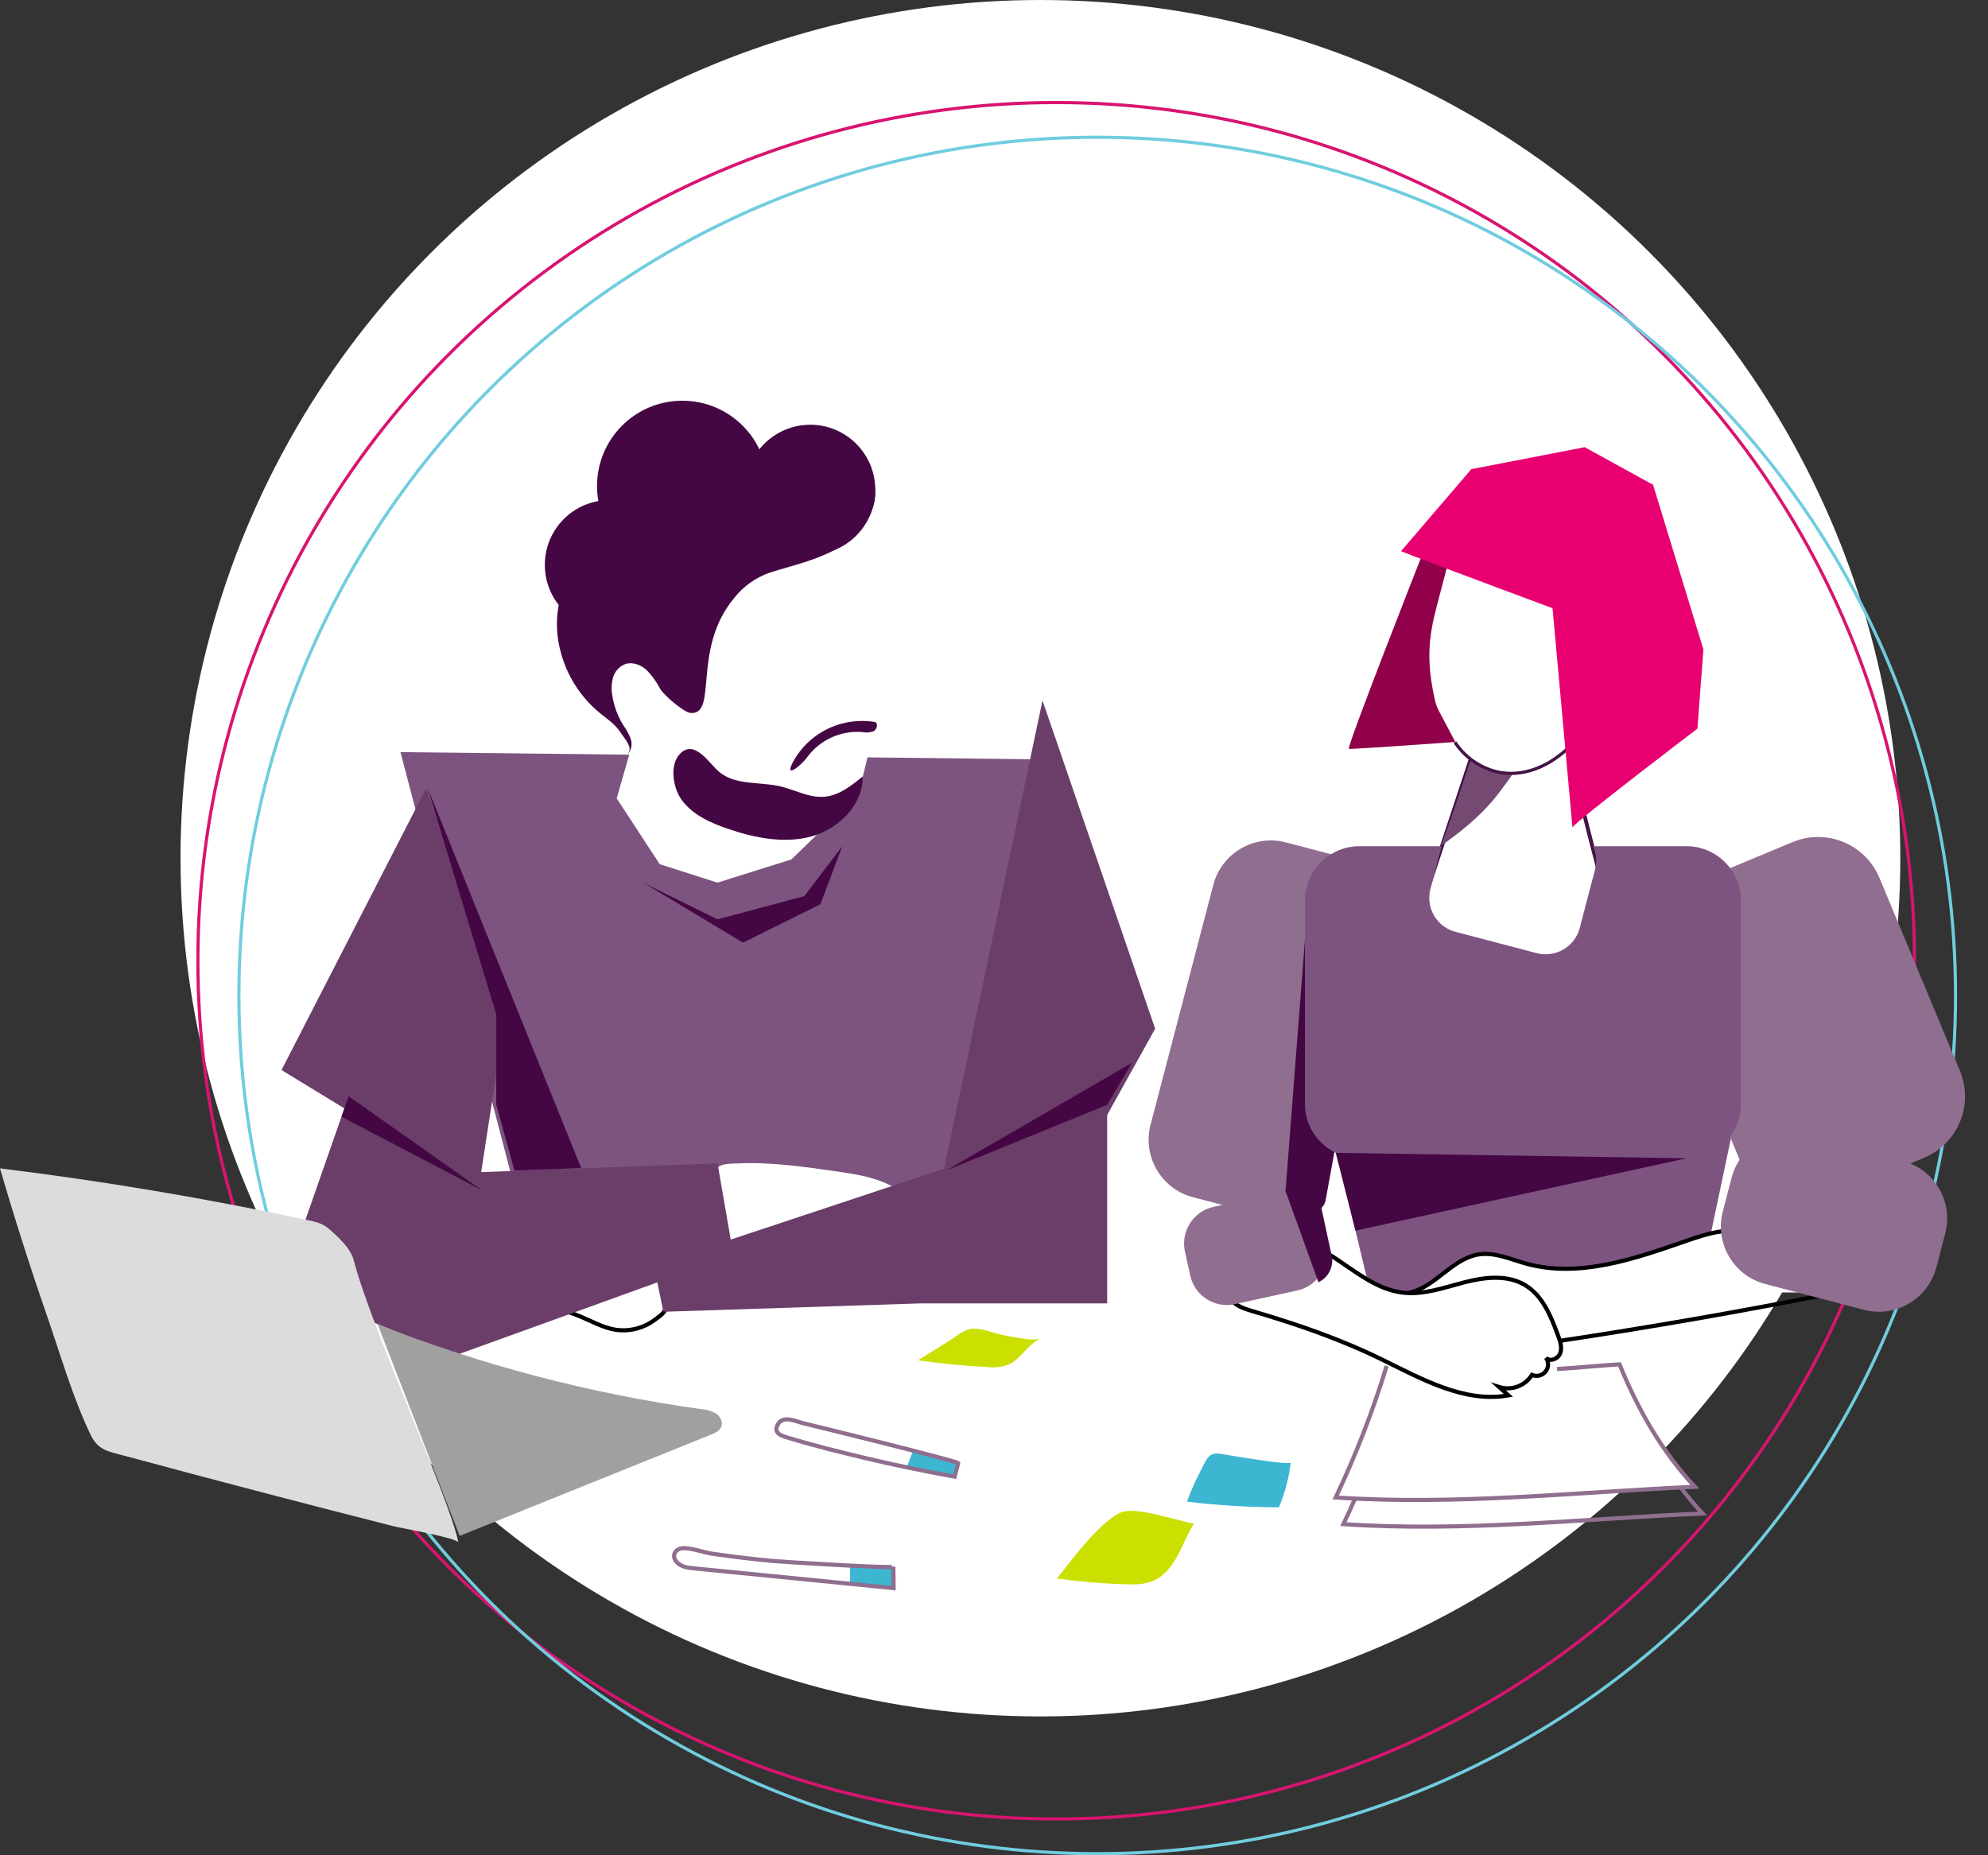
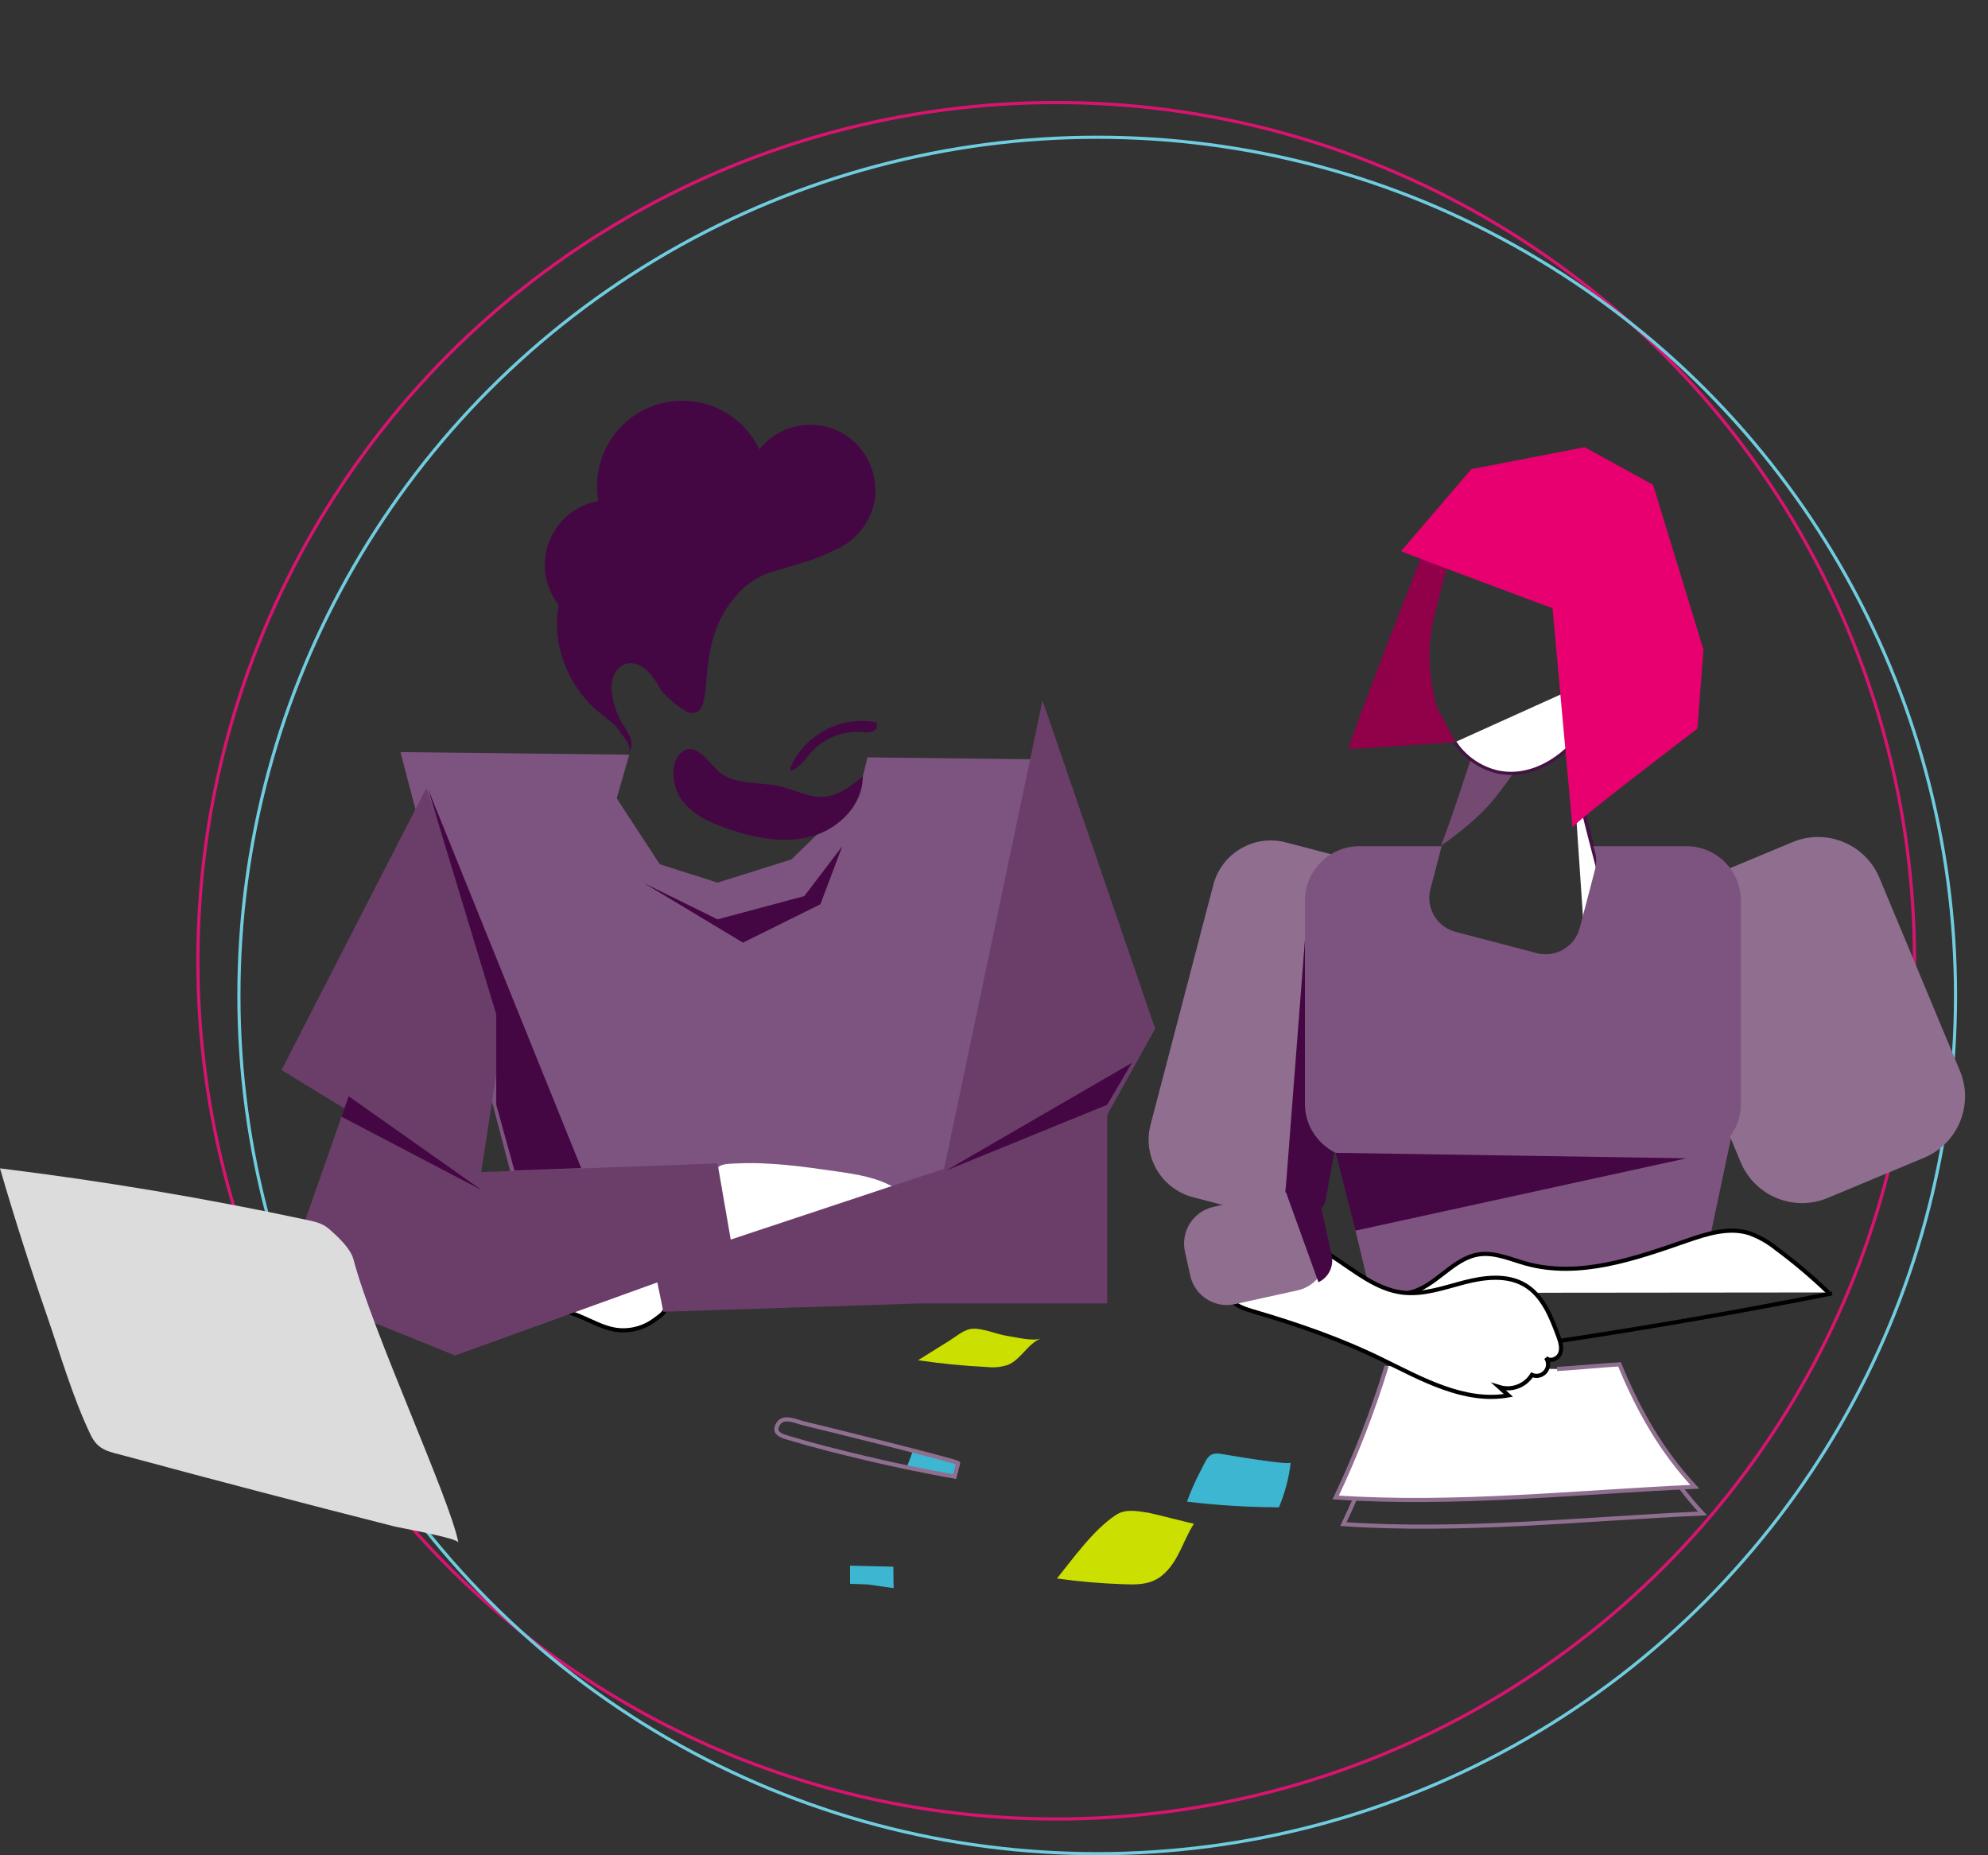
<svg xmlns="http://www.w3.org/2000/svg" width="100%" height="100%" viewBox="0 0 630 588" version="1.1" xml:space="preserve" style="fill-rule:evenodd;clip-rule:evenodd;">
  <rect x="0" y="0" width="630" height="588" fill="#333333" stroke="none" />
  <g id="Group_10640" transform="matrix(1,0,0,1,-330.791,-5981)">
    <g id="Ellipse_122" transform="matrix(1,0,0,1,388,5981)">
-       <ellipse cx="272.5" cy="272" rx="272.5" ry="272" style="fill:white;" />
-     </g>
+       </g>
    <g id="Ellipse_123" transform="matrix(1,0,0,1,393,6013)">
      <circle cx="272.5" cy="272.5" r="272.5" style="fill:none;" />
      <circle cx="272.5" cy="272.5" r="272" style="fill:none;stroke:rgb(216,20,112);stroke-width:1px;" />
    </g>
    <g id="Ellipse_1844" transform="matrix(1,0,0,1,406,6024)">
      <circle cx="272.5" cy="272.5" r="272.5" style="fill:none;" />
      <circle cx="272.5" cy="272.5" r="272" style="fill:none;stroke:rgb(112,205,223);stroke-width:1px;" />
    </g>
    <g transform="matrix(1,0,0,1,330.791,6108)">
      <g id="Group_10517">
        <g id="Group_10516">
          <g id="Path_16925" transform="matrix(1,0,0,1,-179.913,-259.171)">
            <path d="M630.851,307.35C630.851,307.35 606.471,369.293 607.375,369.508C608.279,369.723 641.107,367.323 641.107,367.323L635.916,357.513C635.345,356.433 634.92,355.281 634.653,354.089C631.892,341.838 632.594,334.371 635.153,324.574L639.753,307.007L630.851,307.35Z" style="fill:rgb(144,1,74);fill-rule:nonzero;" />
          </g>
          <g id="Path_16926" transform="matrix(1,0,0,1,-186.807,-278.321)">
-             <path d="M653.027,391.5L638.267,436.1C636.636,441.233 639.126,448.9 643.749,451.764C649.636,455.427 656.222,457.825 663.086,458.805C671.983,460.028 681.048,458.905 689.378,455.549" style="fill:white;fill-rule:nonzero;stroke:rgb(68,19,68);stroke-width:1.22px;stroke-miterlimit:10;" />
-           </g>
+             </g>
          <g id="Path_16927" transform="matrix(1,0,0,1,-200.572,-276.961)">
            <path d="M703.144,454.19C709.172,451.805 711.461,445.48 710.273,439.302C708.367,429.381 705.236,418.913 702.528,407.646C702.147,406.058 698.89,387.059 698.5,385.5" style="fill:white;fill-rule:nonzero;stroke:rgb(68,19,68);stroke-width:1.22px;stroke-miterlimit:10;" />
          </g>
          <g id="Path_16928" transform="matrix(1,0,0,1,-138.853,-342.674)">
            <path d="M428.2,675.428L426.189,680.72L441.372,683.673L442.498,679.408L428.2,675.428Z" style="fill:rgb(60,182,209);fill-rule:nonzero;" />
          </g>
          <g id="Path_16929" transform="matrix(1,0,0,1,-133.592,-353.358)">
            <path d="M402.978,722.568L402.978,728.327L408.429,728.512L416.78,729.694L416.695,722.894L402.978,722.568Z" style="fill:rgb(60,182,209);fill-rule:nonzero;" />
          </g>
          <g id="Path_16930" transform="matrix(1,0,0,1,-91.836,-277.792)">
            <path d="M419.7,391.431L401.049,559.331L264.5,563.894L218.748,389.168L291.248,389.976L287.267,403.817L300.906,424.691L319.213,430.531L342.633,423.176L363.873,402.576L366.745,390.829L419.7,391.431Z" style="fill:rgb(125,84,128);fill-rule:nonzero;" />
          </g>
          <g id="Path_16931" transform="matrix(1,0,0,1,-80.787,-281.143)">
            <path d="M215.868,403.951L170,493.274L232.4,531.393L240.939,475.637L215.868,403.951Z" style="fill:rgb(107,62,106);fill-rule:nonzero;" />
          </g>
          <g id="Path_16932" transform="matrix(1,0,0,1,-104.151,-325.947)">
            <path d="M299.2,620.389C295.231,619.749 291.665,617.682 287.952,616.142C284.103,614.546 280.047,613.502 275.906,613.042C275.178,613.025 274.465,612.833 273.827,612.483C273.184,612.1 272.932,611.283 273.249,610.605C273.574,610.214 274.029,609.952 274.53,609.867C285.755,606.622 297.136,603.945 308.63,601.847C309.956,601.606 311.442,601.403 312.547,602.173C313.726,602.994 314.007,604.588 314.19,606.013C314.48,608.274 315.39,611.189 315.107,613.446C314.898,615.093 312.996,616.215 311.745,617.164C308.171,619.885 303.644,621.049 299.2,620.389Z" style="fill:white;fill-rule:nonzero;stroke:black;stroke-width:1.31px;stroke-miterlimit:10;" />
          </g>
          <g id="Path_16933" transform="matrix(1,0,0,1,-120.913,-315.969)">
            <path d="M354.313,557.709C364.846,557.189 375.363,558.694 385.802,560.196C392.285,561.129 398.964,562.129 404.578,565.502C388.372,575.222 370.458,581.755 351.8,584.751C350.231,579.959 349.092,575.039 347.954,570.126C347.437,568.211 347.13,566.245 347.04,564.264C347.026,562.678 347.262,560.108 348.482,558.914C349.726,557.7 352.674,557.79 354.313,557.709Z" style="fill:white;fill-rule:nonzero;" />
          </g>
          <g id="Path_16934" transform="matrix(1,0,0,1,-80.871,-308.656)">
            <path d="M192.664,525.339L170.373,589.139L225.094,611.249L229.968,541.27L192.664,525.339Z" style="fill:rgb(107,62,106);fill-rule:nonzero;" />
          </g>
          <g id="Path_16935" transform="matrix(1,0,0,1,-96.909,-315.993)">
            <path d="M241.131,618.585L329.316,586.725L324.3,557.708L241.887,560.756L241.131,618.585Z" style="fill:rgb(107,62,106);fill-rule:nonzero;" />
          </g>
          <g id="Path_16936" transform="matrix(1,0,0,1,-142.096,-272.995)">
            <path d="M472.461,368L508.168,472.032L470.5,539.73L440.5,520.109L472.461,368Z" style="fill:rgb(107,62,106);fill-rule:nonzero;" />
          </g>
          <g id="Path_16937" transform="matrix(1,0,0,1,-140.151,-310.553)">
            <path d="M491.014,533.709L491.014,596.646L431.914,596.646L452.842,560.8L491.014,533.709Z" style="fill:rgb(107,62,106);fill-rule:nonzero;" />
          </g>
          <g id="Path_16938" transform="matrix(1,0,0,1,-115.362,-315.993)">
            <path d="M407.128,602.086L325.58,604.741L322.546,589.949L419.646,557.709L434.438,570.617L407.128,602.086Z" style="fill:rgb(107,62,106);fill-rule:nonzero;" />
          </g>
          <g id="Path_16939" transform="matrix(1,0,0,1,-175.84,-302.633)">
            <path d="M715.284,579.513L611.556,591.381L589.377,498.765L732.318,498.765L715.284,579.513Z" style="fill:rgb(125,84,128);fill-rule:nonzero;" />
          </g>
          <g id="Rectangle_2723" transform="matrix(0.967,0.253,-0.253,0.967,389.272,135.219)">
            <path d="M58.274,18.822C58.274,8.434 49.84,0 39.452,0L18.822,0C8.434,0 0,8.434 0,18.822L0,97.469C0,107.857 8.434,116.291 18.822,116.291L39.452,116.291C49.84,116.291 58.274,107.857 58.274,97.469L58.274,18.822Z" style="fill:rgb(144,110,143);" />
          </g>
          <g id="Rectangle_2724" transform="matrix(-0.923,0.385,-0.385,-0.923,629.209,231.813)">
            <path d="M75.27,21.062C75.27,9.438 65.832,0 54.208,0L21.062,0C9.438,0 0,9.438 0,21.062L0,87.305C0,98.929 9.438,108.367 21.062,108.367L54.208,108.367C65.832,108.367 75.27,98.929 75.27,87.305L75.27,21.062Z" style="fill:rgb(144,110,143);" />
          </g>
          <g id="Path_16940" transform="matrix(1,0,0,1,-173.944,-295.205)">
            <path d="M587.482,465.994L581.016,549.817L588.794,551.981C589.158,552.082 589.535,552.134 589.913,552.134C591.922,552.134 593.659,550.684 594.019,548.708L597.235,531.042L587.482,465.994Z" style="fill:rgb(69,7,68);fill-rule:nonzero;" />
          </g>
          <g id="Path_16942" transform="matrix(1,0,0,1,-106.367,-250.918)">
            <path d="M305.05,362.994C306.478,361.987 306.777,359.922 306.295,358.242C305.68,356.603 304.845,355.056 303.813,353.642C302.089,350.832 300.937,347.709 300.423,344.453C300.045,342.519 300.122,340.523 300.648,338.624C301.198,336.708 302.604,335.151 304.454,334.41C306.793,333.598 309.442,334.61 311.277,336.275C313.002,338.056 314.46,340.077 315.606,342.275C316.889,344.392 323.114,349.722 325.215,349.883C334.015,350.56 325.503,329.683 338.965,313.541C341.882,309.786 345.827,306.955 350.319,305.394C357.167,303.22 364.297,301.694 370.639,298.319C376.981,294.944 382.607,289.219 383.605,282.108C384.005,279.278 383.555,276.161 381.625,274.054C379.753,272.01 376.861,271.275 374.112,270.921C366.508,269.957 358.784,271.145 351.82,274.348C343.405,278.236 336.485,284.909 327.971,288.574C321.722,291.264 314.892,292.215 308.271,293.774C301.65,295.333 294.923,297.682 290.117,302.497C284.194,308.432 282.083,317.442 283.11,325.764C284.316,335.19 289.071,343.81 296.4,349.858C298.7,351.742 301.292,353.408 302.908,355.906C304.524,358.404 307.272,361.014 305.05,362.994Z" style="fill:rgb(69,7,68);fill-rule:nonzero;" />
          </g>
          <g id="Ellipse_1841" transform="matrix(1,0,0,1,236.177,7.615)">
            <circle cx="20.597" cy="20.597" r="20.597" style="fill:rgb(69,7,68);" />
          </g>
          <g id="Ellipse_1842" transform="matrix(1,0,0,1,189.198,0)">
            <circle cx="27.039" cy="27.039" r="27.039" style="fill:rgb(69,7,68);" />
          </g>
          <g id="Ellipse_1843" transform="matrix(1,0,0,1,172.657,31.484)">
            <circle cx="20.543" cy="20.543" r="20.543" style="fill:rgb(69,7,68);" />
          </g>
          <g id="Path_16943" transform="matrix(1,0,0,1,-128.043,-274.896)">
            <path d="M388.808,379.693C393.852,376.818 399.739,375.776 405.464,376.744C406.431,377.458 405.886,379.144 404.814,379.68C403.676,380.081 402.449,380.159 401.269,379.907C394.503,379.374 387.92,382.371 383.878,387.824C381.778,390.724 375.996,395.237 379.72,388.724C381.904,384.968 385.039,381.853 388.808,379.693Z" style="fill:rgb(69,7,68);fill-rule:nonzero;" />
          </g>
          <g id="Path_16944" transform="matrix(1,0,0,1,-199.22,-328.067)">
            <path d="M779.788,610.982C750.828,616.733 721.743,621.799 692.532,626.182" style="fill:white;fill-rule:nonzero;stroke:black;stroke-width:1.31px;stroke-miterlimit:10;" />
          </g>
          <g id="Path_16945" transform="matrix(1,0,0,1,-185.466,-322.242)">
            <path d="M631.85,605C640.236,603.34 645.642,594.081 654.095,592.805C659.174,592.038 664.131,594.354 669.08,595.727C685.88,600.386 703.546,594.197 720.012,588.469C726.391,586.25 733.312,584.074 739.767,586.069C742.909,587.203 745.836,588.86 748.426,590.969C754.197,595.247 759.689,599.89 764.867,604.869" style="fill:white;fill-rule:nonzero;stroke:black;stroke-width:1.31px;stroke-miterlimit:10;" />
          </g>
          <g id="Rectangle_2725" transform="matrix(-0.967,-0.253,0.253,-0.967,608.87,292.892)">
-             <path d="M69.995,18.857C69.995,8.45 61.545,0 51.138,0L18.857,0C8.45,0 0,8.45 0,18.857L0,29.921C0,40.328 8.45,48.778 18.857,48.778L51.138,48.778C61.545,48.778 69.995,40.328 69.995,29.921L69.995,18.857Z" style="fill:rgb(144,110,143);" />
-           </g>
+             </g>
          <g id="Path_16946" transform="matrix(1,0,0,1,-175.839,-286.53)">
            <path d="M727.55,444.956L727.55,509.4C727.548,518.855 719.769,526.634 710.314,526.636L606.614,526.636C597.159,526.635 589.379,518.855 589.377,509.4L589.377,444.956C589.379,435.501 597.158,427.722 606.613,427.72L632.7,427.72L629.144,441.3C628.903,442.219 628.781,443.166 628.781,444.116C628.781,449.153 632.21,453.589 637.085,454.858L662.869,461.627C668.771,463.172 674.9,459.588 676.447,453.686L681.317,435.075C681.961,432.625 681.739,430.026 680.691,427.72L710.313,427.72C719.768,427.721 727.548,435.501 727.55,444.956Z" style="fill:rgb(125,84,128);fill-rule:nonzero;" />
          </g>
          <g id="Path_16947" transform="matrix(1,0,0,1,-178.698,-334.659)">
            <path d="M618.126,640.6C613.771,654.861 608.377,668.783 601.988,682.256C639.877,684.818 677.847,680.591 715.783,678.872C705.183,667.478 697.83,654.472 691.926,640.072C685.32,640.466 678.726,641.151 672.117,641.544" style="fill:white;fill-rule:nonzero;stroke:rgb(144,110,143);stroke-width:1.31px;stroke-miterlimit:10;" />
          </g>
          <g id="Path_16948" transform="matrix(1,0,0,1,-179.412,-346.095)">
            <path d="M608.838,694.045C607.645,696.764 606.411,699.464 605.138,702.145C643.026,704.707 680.996,700.48 718.933,698.76C716.489,696.132 714.18,693.38 712.015,690.517" style="fill:none;fill-rule:nonzero;stroke:rgb(144,110,143);stroke-width:1.31px;stroke-miterlimit:10;" />
          </g>
          <g id="Path_16949" transform="matrix(1,0,0,1,-126.745,-339.772)">
            <path d="M429.266,680.771L430.392,676.506C430.541,675.936 385.568,664.848 381.492,663.898C378.992,663.316 375.049,661.255 373.336,664.069C371.583,666.951 374.302,667.801 376.519,668.469C384.651,670.918 392.919,672.985 401.183,674.939C410.487,677.14 419.848,679.084 429.266,680.771Z" style="fill:none;fill-rule:nonzero;stroke:rgb(144,110,143);stroke-width:1.31px;stroke-miterlimit:10;" />
          </g>
          <g id="Path_16950" transform="matrix(1,0,0,1,-117.247,-351.738)">
-             <path d="M332.109,720.211C333.489,721.404 335.429,721.635 337.244,721.811L400.434,728.069L400.349,721.269C400.357,721.912 365.049,719.755 361.835,719.445C355.435,718.827 349.054,718.053 342.691,717.123C340.211,716.76 335.191,714.881 332.847,715.555C330.768,716.159 330.014,718.4 332.109,720.211Z" style="fill:none;fill-rule:nonzero;stroke:rgb(144,110,143);stroke-width:1.31px;stroke-miterlimit:10;" />
-           </g>
+             </g>
          <g id="Path_16951" transform="matrix(1,0,0,1,-139.906,-331.348)">
            <path d="M430.837,635.461C438.093,636.531 445.39,637.246 452.729,637.606C454.967,637.869 457.235,637.63 459.369,636.906C463.506,635.169 465.596,630.179 469.777,628.55C467.237,629.539 461.941,628.162 459.285,627.777C455.854,627.277 451.77,625.393 448.372,625.456C445.615,625.506 443.211,627.738 440.936,629.156L430.837,635.461Z" style="fill:rgb(203,223,0);fill-rule:nonzero;" />
          </g>
          <g id="Path_16952" transform="matrix(1,0,0,1,-152.805,-348.268)">
            <path d="M487.747,721.547C494.913,722.545 502.128,723.158 509.36,723.384C512.4,723.484 515.55,723.484 518.338,722.27C521.793,720.764 524.227,717.577 526.013,714.258C527.799,710.939 529.102,707.358 531.155,704.197C531.102,704.277 517.955,700.897 516.642,700.697C513.165,700.177 509.492,699.387 506.401,701.433C499.305,706.135 493.052,714.993 487.747,721.547Z" style="fill:rgb(203,223,0);fill-rule:nonzero;" />
          </g>
          <g id="Path_16953" transform="matrix(1,0,0,1,-164.884,-342.942)">
            <path d="M541.043,691.874C550.71,693.034 560.437,693.632 570.174,693.664C572.093,689.119 573.355,684.323 573.92,679.422C573.792,680.541 553.609,677.01 551.78,676.717C547.767,676.073 547.31,678.431 545.472,681.877C543.754,685.097 542.274,688.438 541.043,691.874Z" style="fill:rgb(60,182,209);fill-rule:nonzero;" />
          </g>
          <g id="Path_16954" transform="matrix(1,0,0,1,-54.64,-316.456)">
            <path d="M54.64,559.752C87.333,563.767 119.804,569.226 152.055,576.127C154.394,576.627 156.837,577.187 158.655,578.744C161.543,581.222 165.726,585.031 166.689,588.712C172.643,611.462 197.366,664.767 199.896,678.344C199.607,676.895 181.625,673.744 179.42,673.188C172.248,671.368 165.08,669.535 157.915,667.688C143.934,664.083 129.968,660.424 116.015,656.713C108.864,654.81 101.717,652.894 94.574,650.965C89.218,649.519 85.774,649.256 83.361,644.211C77.626,632.24 73.778,618.731 69.435,606.189C64.114,590.836 59.183,575.357 54.64,559.752Z" style="fill:rgb(220,220,220);fill-rule:nonzero;" />
          </g>
          <g id="Path_16955" transform="matrix(1,0,0,1,-89.713,-330.939)">
-             <path d="M235.381,690.726L315.015,658.632C316.296,658.116 317.696,657.488 318.251,656.222C318.915,654.706 318.002,652.873 316.631,651.946C315.185,651.128 313.572,650.649 311.914,650.546C276.797,645.649 242.381,636.62 209.383,623.646" style="fill:rgb(160,160,160);fill-rule:nonzero;" />
-           </g>
+             </g>
          <g id="Path_16956" transform="matrix(1,0,0,1,-168.758,-322.987)">
            <path d="M606.53,626.782C619.293,633.019 632.784,640.712 646.773,638.235L643.837,635.589C647.765,636.816 652.06,635.226 654.243,631.737C654.705,631.94 655.204,632.045 655.708,632.045C657.704,632.045 659.345,630.403 659.345,628.408C659.345,627.653 659.11,626.916 658.672,626.3C659.927,627.751 662.562,626.649 663.205,624.841C663.848,623.033 663.176,621.05 662.505,619.25C660.255,613.171 657.639,606.637 652.083,603.296C646.393,599.872 639.147,600.757 632.719,602.428C626.291,604.099 619.789,606.468 613.197,605.654C604.983,604.641 598.273,598.932 591.333,594.423C584.393,589.914 575.433,586.413 568.033,590.129C563.45,592.429 559.743,597.691 558.457,602.623C556.937,608.458 560.814,610.113 565.819,611.583C579.814,615.692 593.405,620.368 606.53,626.782Z" style="fill:white;fill-rule:nonzero;stroke:black;stroke-width:1.31px;stroke-miterlimit:10;" />
          </g>
          <g id="Rectangle_2726" transform="matrix(-0.977,0.215,-0.215,-0.977,422.764,279.42)">
            <path d="M44.035,11.883C44.035,5.325 38.71,0 32.152,0L11.883,0C5.325,0 0,5.325 0,11.883L0,19.675C0,26.233 5.325,31.558 11.883,31.558L32.152,31.558C38.71,31.558 44.035,26.233 44.035,19.675L44.035,11.883Z" style="fill:rgb(144,110,143);" />
          </g>
          <g id="Path_16957" transform="matrix(1,0,0,1,-94.368,-281.143)">
            <path d="M229.919,403.951L278.552,524.351L257.404,525.133L251.635,504.3L251.635,475.637L229.919,403.951Z" style="fill:rgb(69,7,68);fill-rule:nonzero;" />
          </g>
          <g id="Path_16958" transform="matrix(1,0,0,1,-114.419,-286.53)">
            <path d="M318.389,439.361L341.809,450.906L369.315,443.525L381.344,427.725L374.4,446.13L349.869,458.287L318.389,439.361Z" style="fill:rgb(69,7,68);fill-rule:nonzero;" />
          </g>
          <g id="Path_16959" transform="matrix(1,0,0,1,-142.505,-306.655)">
            <path d="M442.305,550.644L493.368,529.811L501.217,516.511L442.305,550.644Z" style="fill:rgb(69,7,68);fill-rule:nonzero;" />
          </g>
          <g id="Path_16960" transform="matrix(1,0,0,1,-86.356,-309.756)">
            <path d="M239.112,560.006L196.837,530.191L194.57,536.678L239.112,560.006Z" style="fill:rgb(69,7,68);fill-rule:nonzero;" />
          </g>
          <g id="Path_16961" transform="matrix(1,0,0,1,-178.698,-315.013)">
            <path d="M601.988,553.386L608.243,578.053L713.172,555.114L601.988,553.386Z" style="fill:rgb(69,7,68);fill-rule:nonzero;" />
          </g>
          <g id="Path_16962" transform="matrix(1,0,0,1,-174.037,-318.074)">
            <path d="M581.426,568.57L591.848,597.458C595.038,595.979 596.791,592.456 596.048,589.019L591.914,569.888L581.551,566.888L581.426,568.57Z" style="fill:rgb(69,7,68);fill-rule:nonzero;" />
          </g>
          <g id="Path_16963" transform="matrix(1,0,0,1,-188.466,-275.488)">
            <path d="M645.087,416.595C649.863,413.205 657.566,407.547 663.287,400.039C672,388.615 672.823,385.93 674.407,379C668.178,382.512 662.077,381.675 655.847,385.187C654.572,389.66 654.689,388.614 653.177,393.282C650.729,400.846 647.726,409.789 645.088,416.595" style="fill:rgb(116,74,115);" />
          </g>
          <g id="Path_16965" transform="matrix(1,0,0,1,-189.768,-270.36)">
            <path d="M700.028,356.374C695.933,373.681 684.214,386.327 671.828,388.223C669.205,388.633 666.528,388.531 663.944,387.923C658.569,386.552 653.893,383.228 650.831,378.603" style="fill:white;fill-rule:nonzero;stroke:rgb(68,19,68);stroke-width:1px;stroke-miterlimit:10;" />
          </g>
          <g id="Path_16966" transform="matrix(1,0,0,1,-184.765,-249.467)">
            <path d="M723.033,330.634C722.61,331.903 680.333,316.568 680.333,316.568C680.333,316.568 644.714,303.317 632.539,298.641C630.615,297.902 629.277,297.377 628.757,297.153L651.02,271.165L686.949,264.196L708.631,276.121L724.583,328.311" style="fill:rgb(232,0,112);fill-rule:nonzero;" />
          </g>
          <g id="Path_16967" transform="matrix(1,0,0,1,-198.646,-262.342)">
            <path d="M696.96,397.561C698.652,395.123 736.555,366.273 736.555,366.273L738.464,341.186L690,321" style="fill:rgb(232,0,112);fill-rule:nonzero;" />
          </g>
          <g id="Path_16970" transform="matrix(1,0,0,1,-117.183,-277.504)">
            <path d="M345.417,395.414C350.673,399.427 358.091,398.237 364.529,399.743C369.158,400.826 373.575,403.388 378.315,403.033C382.998,402.683 386.947,399.563 390.573,396.579C390.703,405.519 383.046,413.179 374.431,415.571C365.816,417.963 356.585,416.124 348.11,413.271C342.366,411.341 336.468,408.71 333.01,403.732C330.449,400.041 329.158,392.556 332.991,389.091C337.663,384.877 342.2,392.962 345.417,395.414Z" style="fill:rgb(69,7,68);fill-rule:nonzero;" />
          </g>
        </g>
      </g>
    </g>
  </g>
</svg>